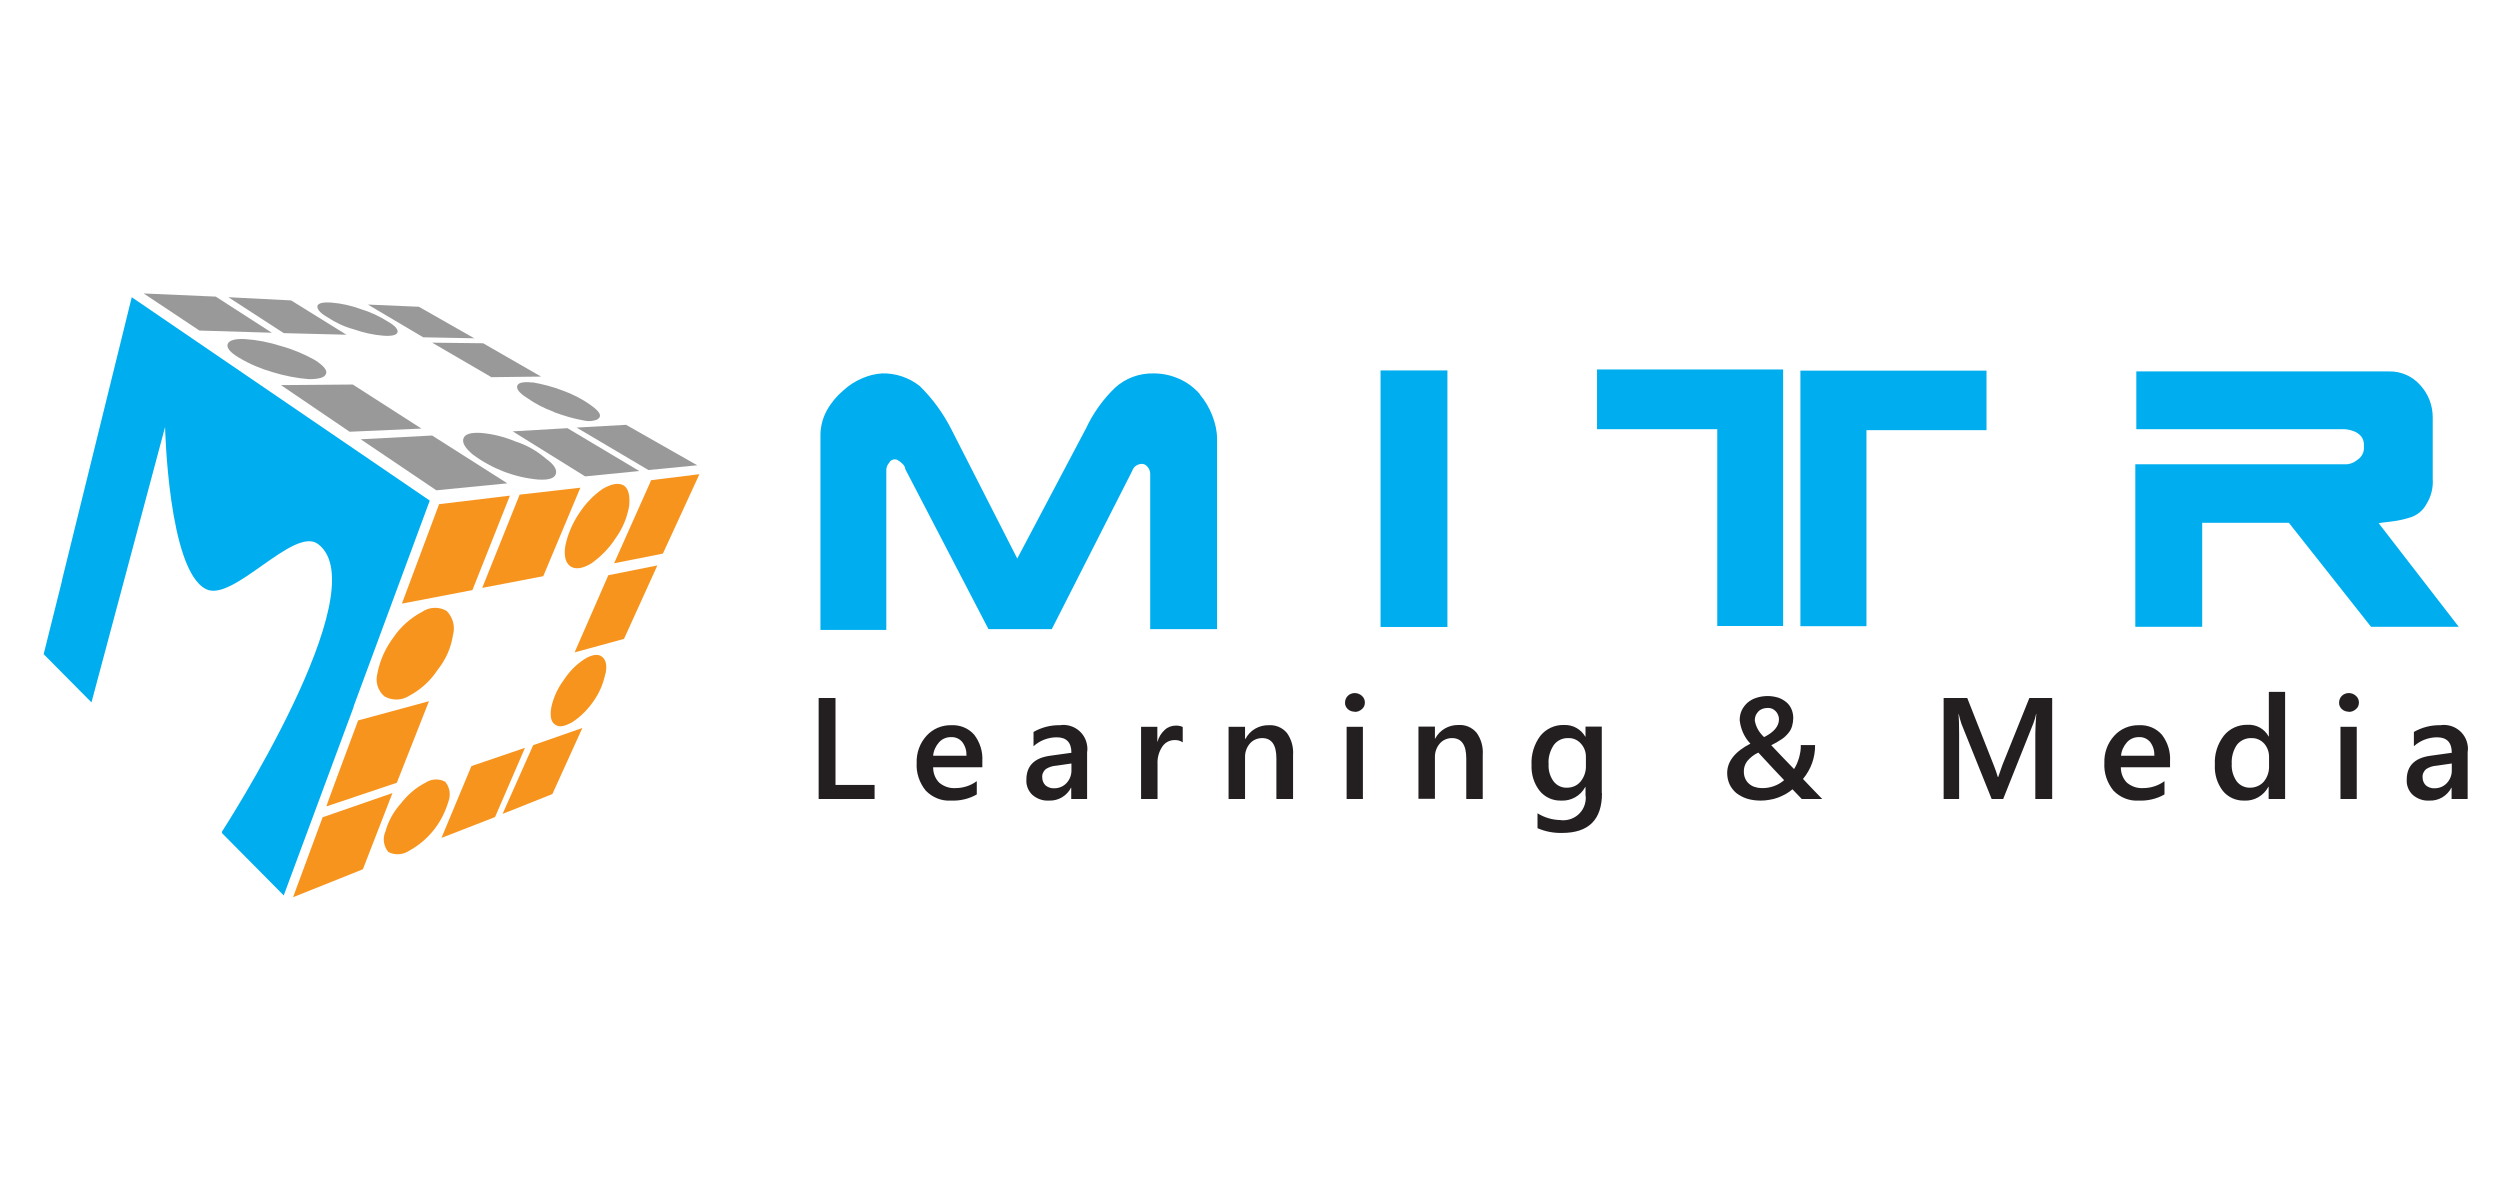
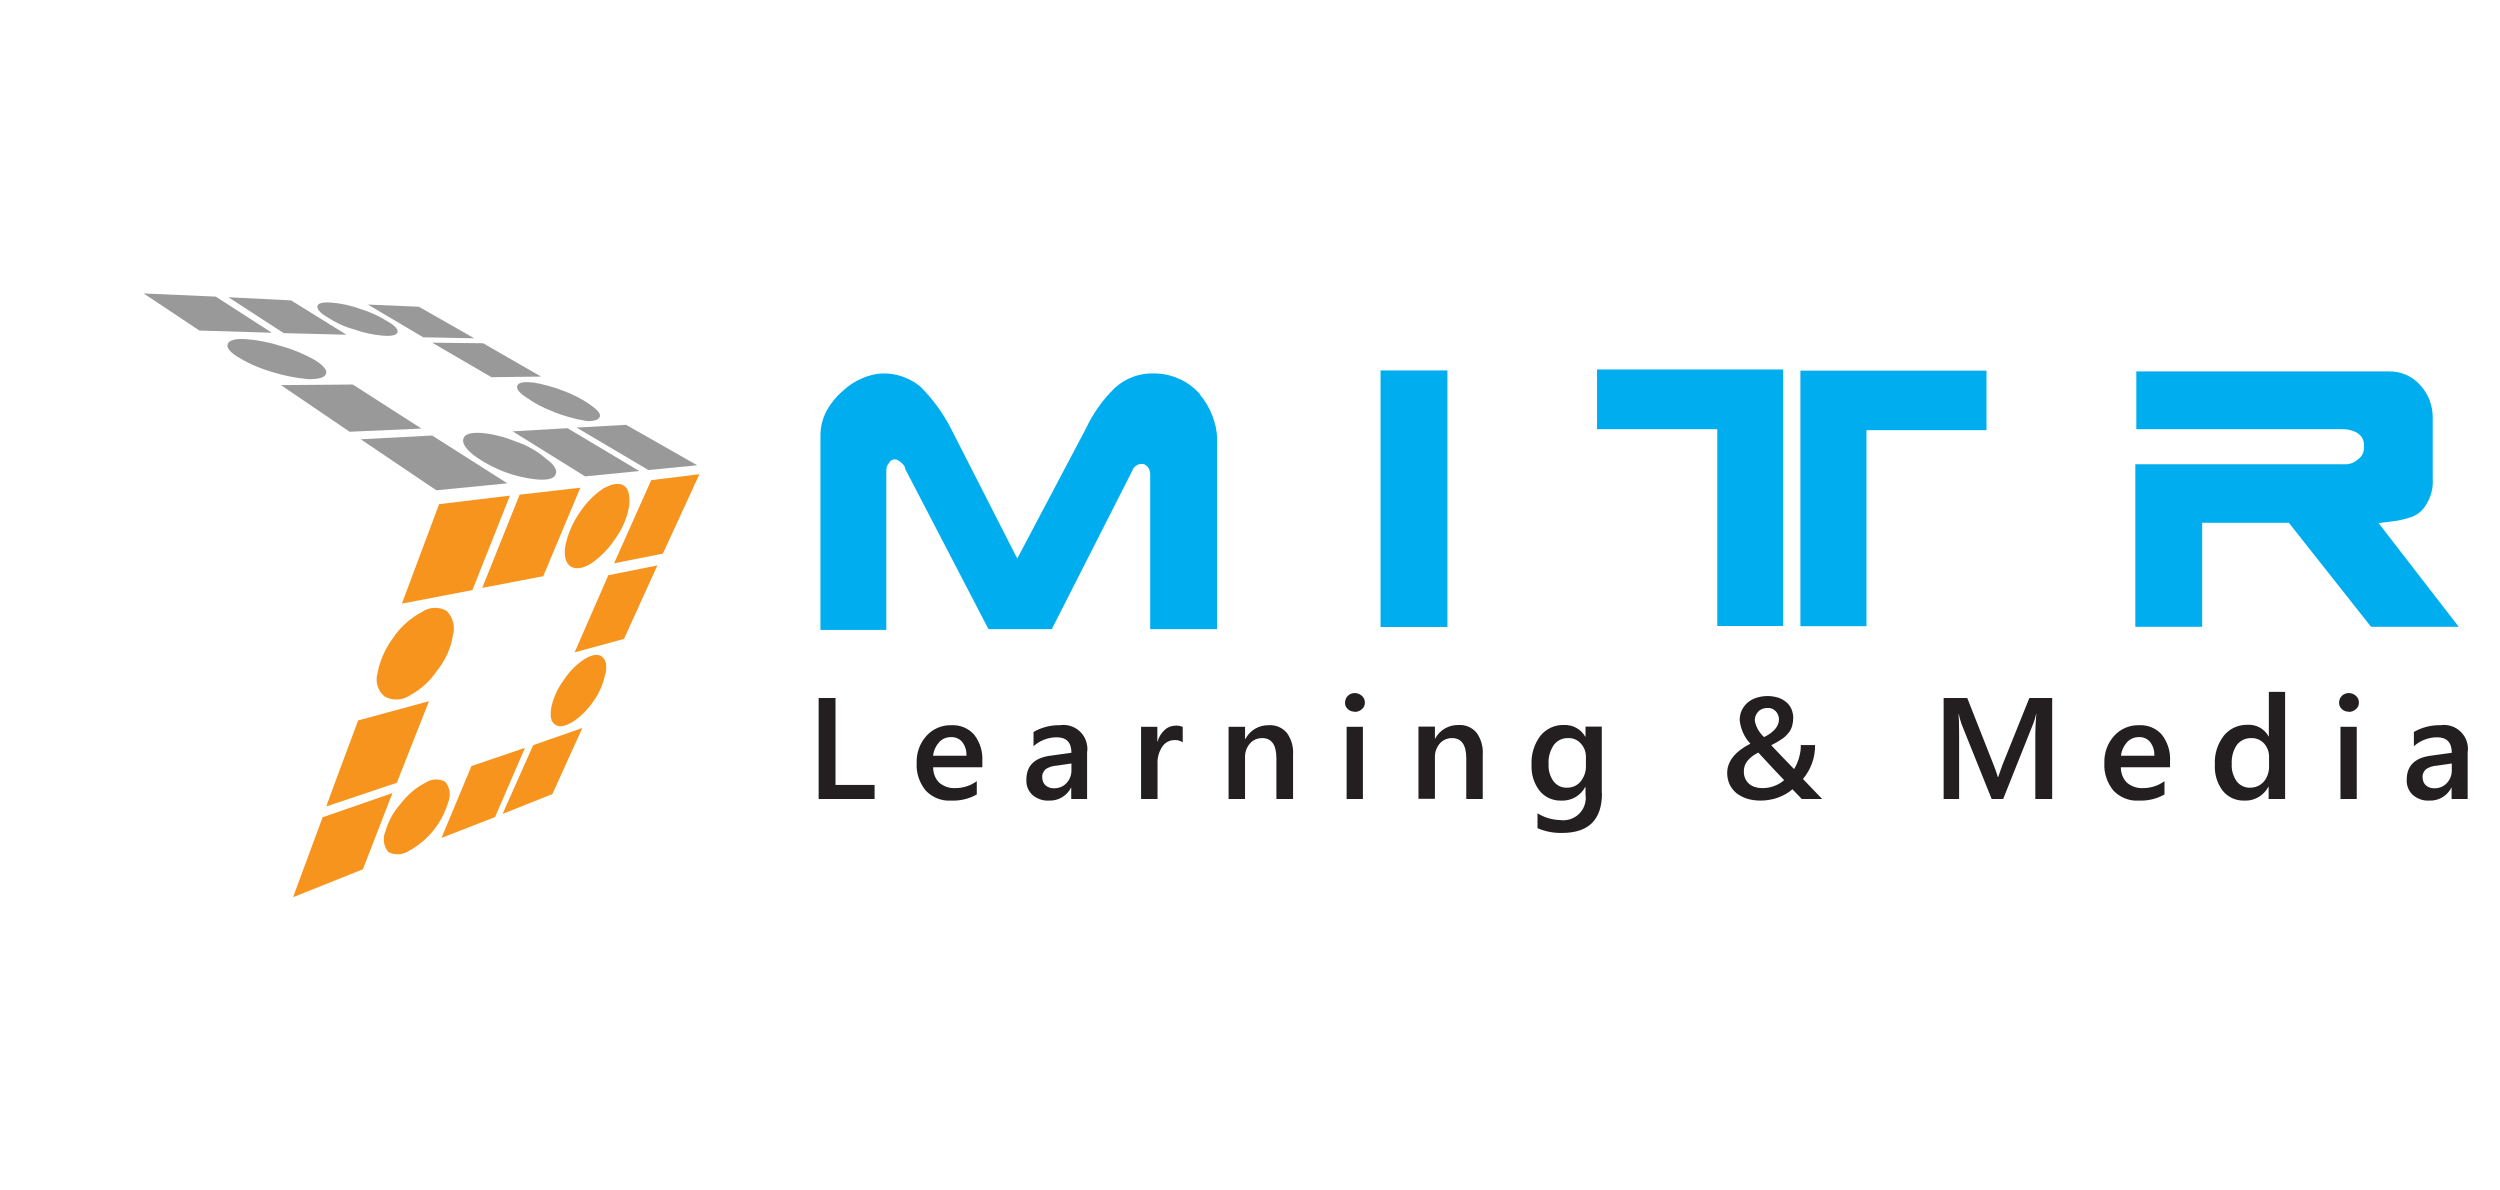
<svg xmlns="http://www.w3.org/2000/svg" id="Layer_1" data-name="Layer 1" viewBox="0 0 126 60">
  <defs>
    <style>      .cls-1 {        fill: #00aeef;      }      .cls-2 {        fill: #f7941d;      }      .cls-3 {        fill: #231f20;      }      .cls-4 {        fill: #999;      }    </style>
  </defs>
  <g id="Group_8" data-name="Group 8">
    <g>
      <path id="Path_44" data-name="Path 44" class="cls-1" d="M119.88,26.37s.27-.05.68-.09c.34-.04.68-.12,1-.23.31-.12.57-.34.73-.64.24-.38.35-.83.32-1.27v-3.1c0-.61-.22-1.19-.64-1.64-.39-.44-.96-.69-1.55-.68h-12.75v2.91h10.42c.17,0,.34.03.5.09.16.05.3.14.41.27.11.14.16.32.14.5.03.27-.09.53-.32.68-.18.15-.4.24-.64.23h-10.56v8.19h3.37v-5.24h4.37l4.14,5.24h4.42l-4.05-5.24Z" />
      <path id="Path_45" data-name="Path 45" class="cls-1" d="M80.5,21.63h6.05v9.92h3.32v-12.93h-9.38v3Z" />
      <path id="Path_46" data-name="Path 46" class="cls-1" d="M90.75,31.56h3.32v-9.88h6.05v-3h-9.38v12.88Z" />
      <path id="Path_47" data-name="Path 47" class="cls-1" d="M60.47,19.86c-.29-.33-.65-.6-1.05-.77-.4-.18-.83-.27-1.27-.27-.72-.02-1.43.24-1.96.73-.61.59-1.1,1.28-1.46,2.05l-3.46,6.55-3.32-6.51c-.41-.81-.95-1.55-1.59-2.18-.54-.43-1.22-.66-1.91-.64-.33.02-.65.1-.96.23-.37.15-.71.37-1,.64-.33.28-.61.62-.82,1-.22.4-.33.86-.32,1.32v9.74h3.32v-8.06c0-.13.05-.26.14-.36.05-.11.16-.17.27-.18.06,0,.13.01.18.05.09.05.16.11.23.18.08.07.13.17.14.27l4.19,8.06h3.19l4.05-7.97c.07-.22.27-.36.5-.36.11,0,.2.06.27.14.09.1.14.23.14.36v7.83h3.37v-9.6c0-.39-.09-.77-.23-1.14-.15-.4-.37-.77-.64-1.09" />
      <rect id="Rectangle_3" data-name="Rectangle 3" class="cls-1" x="69.58" y="18.67" width="3.37" height="12.93" />
    </g>
  </g>
  <g id="Group_6" data-name="Group 6">
    <path id="Path_20" data-name="Path 20" class="cls-4" d="M23.92,17.06l-2.81-1.6-2.57-.11,2.79,1.65,2.6.05Z" />
    <path id="Path_21" data-name="Path 21" class="cls-4" d="M26.84,19.28c-.43-.05-.7,0-.76.14-.08.16.08.38.46.62.41.29.86.53,1.33.7t.05.03c.5.19,1.02.34,1.54.43.19.04.38.03.57-.03.08-.02.14-.07.19-.14.08-.16-.08-.35-.46-.62-.43-.31-.91-.55-1.41-.73-.49-.19-1-.32-1.51-.41" />
    <path id="Path_22" data-name="Path 22" class="cls-4" d="M25.98,22.25c-.55-.23-1.14-.38-1.73-.43-.51-.03-.81.05-.89.27s.08.49.46.81c.96.72,2.1,1.16,3.3,1.27.51.03.81-.05.89-.27s-.08-.49-.49-.78c-.45-.39-.97-.69-1.54-.87" />
    <path id="Path_23" data-name="Path 23" class="cls-4" d="M24.76,19.01l2.51-.03-2.92-1.68-2.57-.03,2.97,1.73Z" />
    <path id="Path_24" data-name="Path 24" class="cls-4" d="M28.6,21.58l-2.76.16,3.65,2.27,2.73-.27s-3.62-2.16-3.62-2.16" />
    <path id="Path_25" data-name="Path 25" class="cls-4" d="M12.35,17.09c-.54-.03-.81.08-.87.24-.08.19.11.43.57.7.53.32,1.11.56,1.7.73.59.18,1.2.3,1.81.35.51,0,.81-.08.87-.27.08-.16-.11-.41-.57-.7-.54-.3-1.11-.54-1.7-.7-.59-.19-1.2-.31-1.81-.35" />
    <path id="Path_26" data-name="Path 26" class="cls-4" d="M10.89,14.95l-3.65-.16,2.81,1.87,3.65.11-2.81-1.81Z" />
    <path id="Path_27" data-name="Path 27" class="cls-4" d="M18.16,15.57c-.47-.17-.96-.28-1.46-.32-.43-.03-.65.03-.7.16-.03.16.11.35.49.57.42.28.87.49,1.35.62.48.17.98.28,1.49.32.41.03.65-.03.7-.16s-.08-.32-.46-.54c-.44-.28-.91-.5-1.41-.65" />
    <path id="Path_28" data-name="Path 28" class="cls-4" d="M17.46,16.87l-2.79-1.73-3.16-.16,2.79,1.81,3.16.08Z" />
    <path id="Path_29" data-name="Path 29" class="cls-4" d="M22,24.71l3.57-.35-3.79-2.41-3.6.19,3.81,2.57Z" />
    <path id="Path_30" data-name="Path 30" class="cls-4" d="M31.57,21.41l-2.51.14,3.62,2.14,2.46-.24-3.57-2.03Z" />
    <path id="Path_31" data-name="Path 31" class="cls-4" d="M14.16,19.41l3.46,2.35,3.62-.16-3.46-2.22-3.62.03Z" />
-     <path id="Path_48" data-name="Path 48" class="cls-1" d="M8.32,21.52s.16,7.22,2.06,8.17c1.35.7,4.43-3.19,5.65-2.27,3.06,2.3-4.84,14.49-4.84,14.49v.08l3.11,3.14,3.52-9.49v-.03l3.84-10.38L6.64,14.98l-3.52,14.28v.03l-.92,3.68,2.41,2.43" />
  </g>
  <g id="Group_7" data-name="Group 7">
    <path id="Path_32" data-name="Path 32" class="cls-2" d="M19.03,33.91c-.13.43,0,.9.35,1.19.39.22.87.21,1.24-.03.58-.31,1.07-.75,1.43-1.3.41-.51.68-1.11.78-1.76.12-.43,0-.9-.32-1.22-.39-.23-.88-.2-1.24.05-.57.3-1.07.74-1.43,1.27-.4.53-.68,1.14-.81,1.78" />
    <path id="Path_33" data-name="Path 33" class="cls-2" d="M16.46,40.64l3.54-1.19,1.62-4.11-3.57.97s-1.62,4.33-1.6,4.33" />
    <path id="Path_34" data-name="Path 34" class="cls-2" d="M19.41,41.94c-.13.34-.07.72.16,1,.33.17.72.15,1.03-.05.48-.26.9-.61,1.24-1.03.35-.43.6-.93.76-1.46.13-.34.07-.72-.16-1-.32-.17-.7-.15-1,.05-.49.25-.91.62-1.24,1.05-.37.41-.64.9-.78,1.43" />
    <path id="Path_35" data-name="Path 35" class="cls-2" d="M35.25,23.9l-2.43.3-1.87,4.19,2.46-.49s1.84-4,1.84-4" />
    <path id="Path_36" data-name="Path 36" class="cls-2" d="M31.44,24.47c-.27-.16-.62-.08-1.05.16-.49.33-.9.77-1.22,1.27-.33.49-.56,1.04-.68,1.62-.08.54.03.87.27,1.03s.62.11,1.05-.16c.48-.34.9-.77,1.22-1.27.35-.48.58-1.04.68-1.62.05-.51-.03-.87-.27-1.03" />
    <path id="Path_37" data-name="Path 37" class="cls-2" d="M33.12,28.5l-2.46.49-1.7,3.89,2.49-.68,1.68-3.7Z" />
    <path id="Path_38" data-name="Path 38" class="cls-2" d="M20.27,30.42l3.54-.68,1.89-4.76-3.57.43-1.87,5Z" />
    <path id="Path_39" data-name="Path 39" class="cls-2" d="M24.3,29.63l3.08-.59,1.87-4.46-3.06.35-1.89,4.71Z" />
    <path id="Path_40" data-name="Path 40" class="cls-2" d="M26.87,37.56l-1.54,3.46,2.51-1,1.51-3.33-2.49.87Z" />
    <path id="Path_41" data-name="Path 41" class="cls-2" d="M24.95,41.18l1.51-3.49-2.7.92-1.51,3.62,2.7-1.05Z" />
    <path id="Path_42" data-name="Path 42" class="cls-2" d="M30.52,33.96c.08-.43.03-.7-.19-.87-.19-.14-.49-.11-.89.14-.41.27-.76.63-1.03,1.05-.3.4-.51.86-.62,1.35-.08.43-.03.76.19.89.22.16.51.08.89-.14.42-.28.77-.64,1.05-1.05.29-.41.49-.88.59-1.38" />
    <path id="Path_43" data-name="Path 43" class="cls-2" d="M19.78,39.97l-3.52,1.22-1.49,4.03,3.52-1.41,1.49-3.84Z" />
  </g>
  <path id="Path_7455" data-name="Path 7455" class="cls-3" d="M44.08,40.27h-2.82v-5.09h.85v4.38h1.97v.71ZM49.51,38.67h-2.48c0,.29.1.57.31.78.23.19.52.29.82.27.38,0,.76-.12,1.07-.35v.67c-.4.23-.86.33-1.31.31-.47.03-.93-.16-1.26-.5-.32-.39-.49-.89-.46-1.39-.02-.51.16-1.01.5-1.38.32-.35.77-.54,1.25-.53.44-.02.86.15,1.15.48.29.38.44.85.41,1.33v.31ZM48.71,38.09c.01-.25-.06-.49-.21-.69-.14-.17-.35-.26-.57-.25-.23,0-.45.09-.6.26-.17.19-.28.43-.3.68h1.68ZM54.79,40.27h-.8v-.57h-.01c-.21.41-.64.67-1.11.65-.31.02-.61-.09-.84-.29-.21-.2-.32-.48-.3-.77,0-.69.4-1.09,1.19-1.2l1.08-.15c0-.52-.25-.78-.74-.78-.43,0-.85.16-1.17.45v-.72c.4-.23.86-.35,1.33-.34.66-.1,1.28.36,1.37,1.02.02.11.02.23,0,.34v2.36ZM54,38.48l-.76.11c-.19.01-.37.07-.53.17-.13.11-.2.27-.18.44,0,.14.06.28.16.38.12.1.28.16.44.15.24,0,.46-.09.62-.26.17-.18.26-.42.25-.67v-.31ZM59.62,37.42c-.13-.09-.28-.13-.43-.12-.25,0-.48.13-.61.33-.18.27-.26.58-.24.9v1.74h-.83v-3.64h.82v.75h.01c.06-.23.19-.44.37-.6.15-.14.35-.21.56-.21.12,0,.24.02.34.07v.78ZM65.15,40.27h-.82v-2.05c0-.68-.24-1.02-.72-1.02-.24,0-.47.1-.62.28-.17.2-.25.45-.24.71v2.08h-.83v-3.64h.83v.61h.02c.23-.44.69-.7,1.18-.69.35-.02.68.12.91.39.23.32.34.72.31,1.11v2.22ZM68.28,35.87c-.13,0-.25-.04-.35-.13-.09-.08-.15-.21-.14-.33,0-.13.05-.25.14-.34.09-.09.22-.14.35-.14.13,0,.26.05.36.14.1.09.15.21.15.34,0,.13-.05.25-.15.33-.1.09-.22.14-.36.14ZM68.69,40.27h-.82v-3.64h.82v3.64ZM74.72,40.27h-.82v-2.05c0-.68-.24-1.02-.72-1.02-.24,0-.47.1-.62.28-.17.2-.25.45-.24.71v2.07h-.83v-3.64h.83v.61h.01c.23-.44.69-.7,1.18-.69.35-.02.68.12.91.39.23.32.34.72.31,1.11v2.22ZM80.74,39.98c0,1.33-.67,2-2.01,2-.43.01-.85-.07-1.24-.24v-.75c.34.21.73.33,1.13.34.62.09,1.2-.33,1.29-.95.02-.11.02-.21,0-.32v-.4h-.01c-.24.45-.72.72-1.23.69-.41.01-.81-.17-1.07-.49-.29-.37-.43-.83-.41-1.3-.03-.53.13-1.05.44-1.47.29-.36.74-.57,1.2-.55.44-.02.85.21,1.07.59h.01v-.51h.82v3.35ZM79.93,38.6v-.47c0-.24-.09-.48-.26-.66-.16-.18-.39-.28-.63-.27-.29-.01-.56.12-.73.35-.19.29-.29.63-.26.97-.02.31.07.61.25.86.16.21.41.33.67.32.27,0,.52-.1.69-.31.18-.22.28-.5.27-.79ZM90.81,40.27l-.47-.49c-.1.09-.22.17-.34.24-.13.07-.26.13-.39.18-.14.05-.28.09-.43.11-.15.03-.3.04-.45.04-.23,0-.47-.03-.69-.1-.19-.06-.37-.16-.53-.28-.14-.12-.26-.27-.34-.44-.08-.18-.12-.37-.12-.57,0-.58.39-1.08,1.17-1.48-.31-.32-.49-.74-.54-1.18,0-.17.03-.34.1-.49.07-.15.17-.28.29-.39.13-.11.28-.2.45-.25.18-.06.38-.09.57-.09.18,0,.36.03.53.08.15.05.29.13.41.23.11.09.2.21.26.35.06.14.09.29.09.44,0,.14-.02.28-.06.42-.04.13-.1.25-.19.35-.1.12-.21.23-.34.31-.16.11-.34.21-.52.3.19.2.38.4.57.6.19.2.38.4.58.6.05-.08.1-.17.14-.26.04-.1.08-.2.11-.3.03-.11.05-.21.07-.32.02-.11.02-.22.02-.33h.72c.01.63-.21,1.23-.61,1.71.11.11.24.25.4.42s.35.36.57.59h-1.05ZM89.66,36.24c0-.08-.02-.15-.05-.22-.03-.07-.07-.13-.12-.18-.05-.05-.11-.09-.17-.12-.07-.03-.14-.04-.21-.04-.09,0-.18.01-.27.04-.08.03-.15.07-.21.13-.06.06-.1.12-.14.2-.03.08-.05.17-.05.25.05.33.22.62.47.85.5-.25.75-.55.75-.9h0ZM89.92,39.32c-.28-.29-.71-.75-1.3-1.39-.22.1-.41.25-.56.43-.12.16-.18.35-.17.54,0,.12.02.23.07.34.04.1.11.19.19.26.08.07.18.13.28.16.12.04.24.06.36.06.41.01.82-.13,1.13-.4h0ZM103.42,40.27h-.84v-3.3c0-.27.02-.6.05-.99h-.01c-.03.16-.08.32-.14.48l-1.52,3.81h-.58l-1.52-3.78c-.06-.17-.1-.34-.14-.51h-.01c.02.2.03.53.03,1v3.29h-.78v-5.09h1.19l1.34,3.4c.08.19.14.38.2.58h.02c.09-.27.16-.47.21-.6l1.36-3.38h1.15v5.09ZM109.37,38.67h-2.48c0,.29.1.57.31.78.23.19.52.29.82.27.38,0,.76-.12,1.07-.35v.67c-.4.23-.86.33-1.31.31-.47.03-.93-.16-1.26-.5-.32-.39-.49-.89-.46-1.39-.02-.51.16-1.01.5-1.38.32-.35.77-.54,1.25-.53.44-.02.86.15,1.15.48.29.38.44.85.41,1.33v.31ZM108.58,38.09c.01-.25-.06-.49-.21-.69-.14-.17-.35-.26-.57-.25-.23,0-.45.09-.6.26-.17.19-.28.43-.3.68h1.68ZM115.17,40.27h-.83v-.62h-.01c-.24.45-.71.73-1.23.7-.41.01-.81-.17-1.07-.49-.29-.38-.43-.85-.4-1.33-.03-.52.13-1.03.45-1.45.29-.36.73-.56,1.19-.55.44-.03.86.2,1.07.59h.01v-2.25h.82v5.39ZM114.36,38.61v-.48c0-.24-.09-.48-.25-.66-.17-.18-.4-.28-.64-.27-.28-.01-.56.12-.73.34-.19.28-.28.62-.26.96-.02.31.07.62.25.88.16.21.42.33.68.32.26,0,.52-.11.69-.31.18-.22.27-.5.26-.78ZM118.38,35.87c-.13,0-.25-.04-.35-.13-.09-.08-.15-.21-.14-.33,0-.13.05-.25.14-.34.09-.09.22-.14.35-.14.13,0,.26.05.36.14.1.09.15.21.15.34,0,.13-.05.25-.15.33-.1.09-.22.14-.36.14h0ZM118.78,40.27h-.82v-3.64h.82v3.64ZM124.36,40.27h-.8v-.57h-.01c-.21.41-.64.67-1.11.65-.31.02-.61-.09-.84-.29-.21-.2-.32-.48-.3-.77,0-.69.4-1.09,1.19-1.2l1.08-.15c0-.52-.25-.78-.74-.78-.43,0-.85.16-1.17.45v-.72c.4-.23.86-.35,1.33-.34.66-.1,1.28.35,1.38,1.01.02.11.02.23,0,.34v2.36ZM123.57,38.48l-.76.11c-.19.01-.37.07-.53.17-.13.11-.2.27-.18.44,0,.14.06.28.16.38.12.1.28.16.44.15.24,0,.46-.09.62-.26.17-.18.26-.42.25-.67v-.31Z" />
</svg>